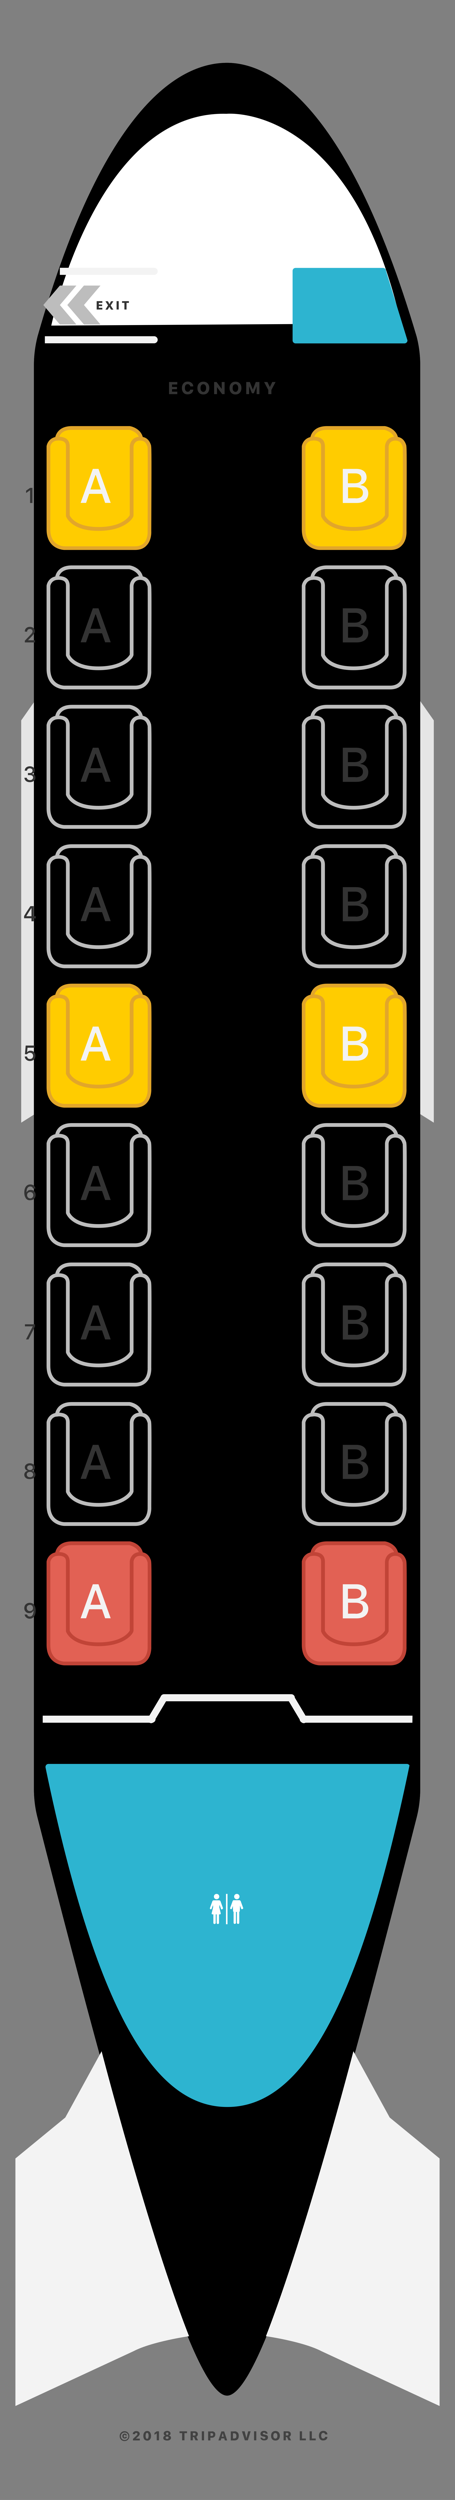
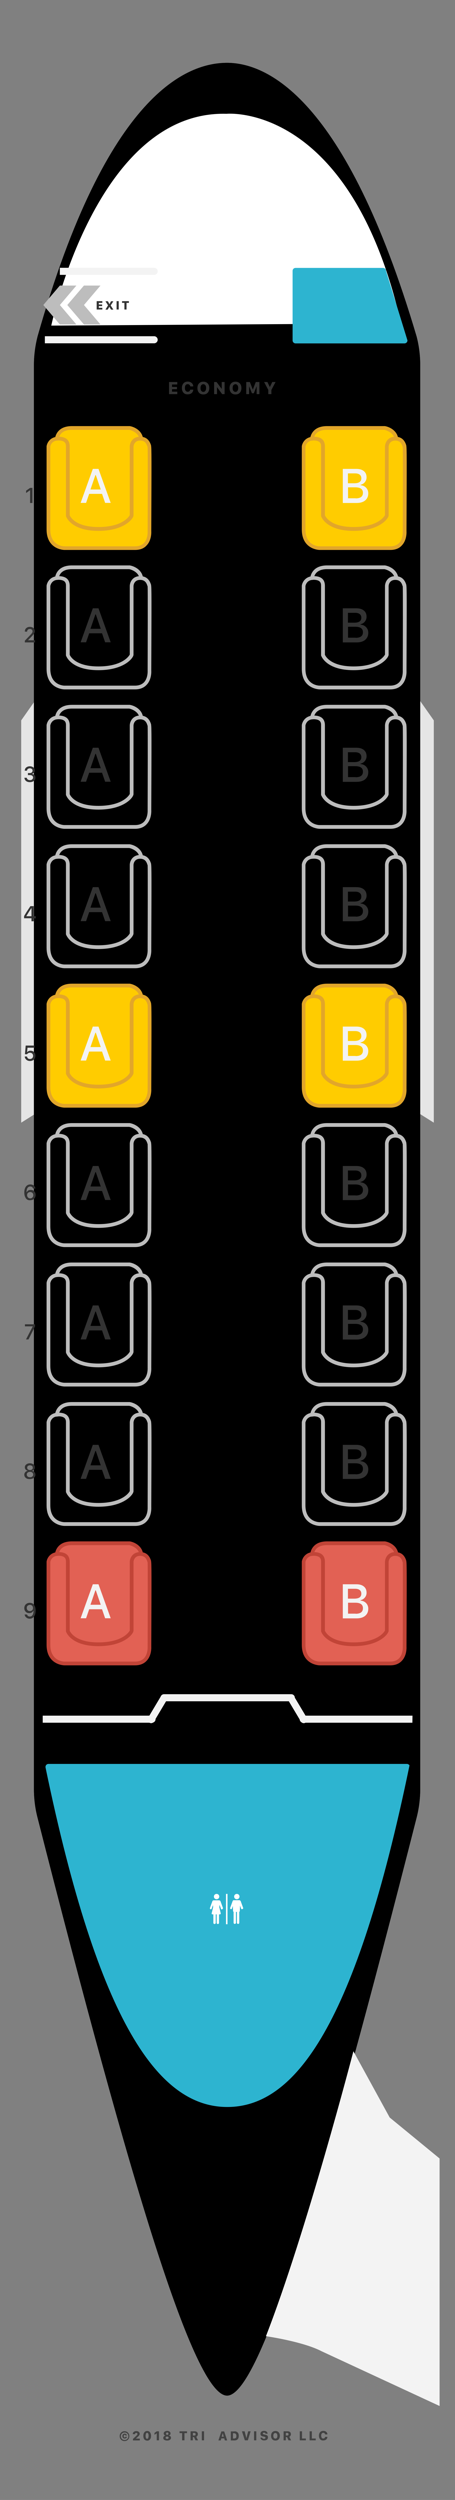
<svg xmlns="http://www.w3.org/2000/svg" xmlns:xlink="http://www.w3.org/1999/xlink" version="1.1" x="0px" y="0px" width="425px" height="2331px" viewBox="0 0 425 2331" style="enable-background:new 0 0 425 2331;" xml:space="preserve">
  <rect x="0" y="0" width="425" height="2331" fill="#808080" stroke="none" />
  <style type="text/css">
	.st0{fill:#E5E5E5;}
	.st1{clip-path:url(#SVGID_3_);}
	.st2{clip-path:url(#SVGID_7_);}
	.st3{clip-path:url(#SVGID_12_);}
	.st4{clip-path:url(#SVGID_13_);}
	.st5{clip-path:url(#SVGID_14_);fill:#F3F3F3;}
	.st6{clip-path:url(#SVGID_17_);}
	.st7{clip-path:url(#SVGID_18_);fill:#FFFFFF;}
	.st8{fill:#424242;}
	.st9{fill-rule:evenodd;clip-rule:evenodd;fill:#FFFFFF;}
	.st10{fill:#F3F3F3;}
	.st11{display:none;opacity:0.36;}
	.st12{display:inline;}
	.st13{fill:#FFCC00;}
	.st14{fill:#E26154;}
	.st15{fill:#BDBDBD;}
	.st16{fill:#E2A62A;}
	.st17{fill:#C14437;}
	.st18{fill:#333333;}
	.st19{fill-rule:evenodd;clip-rule:evenodd;fill:#2DB4D0;}
	.st20{clip-path:url(#SVGID_36_);fill:#BDBDBD;}
	.st21{clip-path:url(#SVGID_38_);fill:#BDBDBD;}
	.st22{fill:#FFFFFF;}
</style>
  <g id="Layer_1">
    <g id="wings_1_">
      <polygon class="st0" points="40.5,642.3 19.8,671.7 19.8,1046.8 40.5,1033.8   " />
      <polygon class="st0" points="384.5,642.3 405.2,671.7 405.2,1046.8 384.5,1033.8   " />
    </g>
    <g id="plane_bgr_1_">
      <g>
        <defs>
          <polyline id="SVGID_1_" points="10.5,2263.2 412.8,2272.2 412.8,-20.4 10.5,-29.5     " />
        </defs>
        <defs>
          <polyline id="SVGID_2_" points="10.5,-29.4 412.8,-20.3 412.8,2272.3 10.5,2263.2     " />
        </defs>
        <clipPath id="SVGID_3_">
          <use xlink:href="#SVGID_1_" style="overflow:visible;" />
        </clipPath>
        <clipPath id="SVGID_4_" class="st1">
          <use xlink:href="#SVGID_2_" style="overflow:visible;" />
        </clipPath>
      </g>
      <g>
        <defs>
          <polyline id="SVGID_5_" points="10.5,2263.2 412.8,2272.2 412.8,-20.4 10.5,-29.5     " />
        </defs>
        <defs>
          <polyline id="SVGID_6_" points="10.5,-29.4 412.8,-20.3 412.8,2272.3 10.5,2263.2     " />
        </defs>
        <clipPath id="SVGID_7_">
          <use xlink:href="#SVGID_5_" style="overflow:visible;" />
        </clipPath>
        <clipPath id="SVGID_8_" class="st2">
          <use xlink:href="#SVGID_6_" style="overflow:visible;" />
        </clipPath>
      </g>
      <g>
        <defs>
          <polyline id="SVGID_9_" points="10.5,2263.2 412.8,2272.2 412.8,-20.4 10.5,-29.5     " />
        </defs>
        <defs>
          <path id="SVGID_10_" d="M35.1,313.7c65.2-229.1,141.1-255.1,177-255.1c35.5,0,110.2,29.6,177,255.1l0,0      c2.3,8.8,3.4,17.8,3.4,26.8V1668l0,0c0,8.9-1.1,17.8-3.3,26.5c-87.4,343.2-146.4,539.2-177.1,539.2      c-30.7,0-89.7-196.1-177.1-539.2l0,0c-2.2-8.6-3.3-17.5-3.3-26.5V340.5l0,0C31.7,331.4,32.9,322.4,35.1,313.7L35.1,313.7z" />
        </defs>
        <defs>
          <polyline id="SVGID_11_" points="10.5,-29.4 412.8,-20.3 412.8,2272.3 10.5,2263.2     " />
        </defs>
        <clipPath id="SVGID_12_">
          <use xlink:href="#SVGID_9_" style="overflow:visible;" />
        </clipPath>
        <clipPath id="SVGID_13_" class="st3">
          <use xlink:href="#SVGID_10_" style="overflow:visible;" />
        </clipPath>
        <clipPath id="SVGID_14_" class="st4">
          <use xlink:href="#SVGID_11_" style="overflow:visible;" />
        </clipPath>
        <rect x="26.4" y="-25.7" class="st5" width="371.5" height="2285.7" />
      </g>
      <g>
        <defs>
          <polyline id="SVGID_15_" points="10.5,2258.3 412.8,2267.4 414.3,-25.2 12,-34.3     " />
        </defs>
        <defs>
          <path id="SVGID_16_" d="M40.4,358.6L40.4,358.6v1279.8c50.3,247.7,107.5,326.2,171.7,326.2c64.2,0,121.5-78.5,171.7-326.2V358.3      c0,0,0-33.2-9.3-56.8c0,0-42.1-17.5-164.5-17.5c0,0-134.8,2.4-162.2,19.6C47.9,303.6,37.7,340.6,40.4,358.6z" />
        </defs>
        <clipPath id="SVGID_17_">
          <use xlink:href="#SVGID_15_" style="overflow:visible;" />
        </clipPath>
        <clipPath id="SVGID_18_" class="st6">
          <use xlink:href="#SVGID_16_" style="overflow:visible;" />
        </clipPath>
        <rect x="37.7" y="104.7" class="st7" width="354.2" height="1910.6" />
      </g>
      <g>
        <defs>
-           <polyline id="SVGID_19_" points="10.5,2263.7 412.8,2263.7 412.8,-28.9 10.5,-28.9     " />
-         </defs>
+           </defs>
        <clipPath id="SVGID_20_">
          <use xlink:href="#SVGID_19_" style="overflow:visible;" />
        </clipPath>
      </g>
    </g>
    <g>
      <path class="st8" d="M113.1,2274.8c-0.9-0.9-1.3-2-1.3-3.3c0-1.3,0.4-2.4,1.3-3.3c0.9-0.9,2-1.3,3.2-1.3s2.4,0.4,3.2,1.3    c0.9,0.9,1.3,2,1.3,3.3c0,1.3-0.4,2.4-1.3,3.3c-0.9,0.9-2,1.3-3.2,1.3S114,2275.7,113.1,2274.8z M118.9,2274.1    c0.7-0.7,1-1.5,1-2.5c0-1-0.3-1.8-1-2.5c-0.7-0.7-1.5-1-2.5-1c-1,0-1.8,0.3-2.5,1c-0.7,0.7-1,1.5-1,2.5c0,1,0.3,1.8,1,2.5    c0.7,0.7,1.5,1,2.5,1C117.4,2275.1,118.2,2274.8,118.9,2274.1z M117.2,2271c0-0.2-0.1-0.4-0.3-0.5c-0.1-0.1-0.3-0.2-0.5-0.2    c-0.3,0-0.5,0.1-0.6,0.3c-0.1,0.2-0.2,0.5-0.2,0.9c0,0.4,0.1,0.7,0.2,0.9c0.1,0.2,0.4,0.3,0.6,0.3c0.4,0,0.7-0.2,0.8-0.6h1.3    c0,0.5-0.2,0.9-0.6,1.2c-0.4,0.3-0.8,0.4-1.4,0.4c-0.7,0-1.2-0.2-1.6-0.6c-0.4-0.4-0.6-1-0.6-1.7c0-0.7,0.2-1.2,0.6-1.6    c0.4-0.4,0.9-0.6,1.6-0.6c0.6,0,1,0.2,1.4,0.5c0.4,0.3,0.6,0.7,0.6,1.2H117.2z" />
      <path class="st8" d="M124,2269.6c0-0.8,0.3-1.5,0.9-2c0.6-0.5,1.4-0.8,2.4-0.8c0.9,0,1.7,0.2,2.3,0.7c0.6,0.5,0.9,1.1,0.9,1.8    c0,0.5-0.2,0.9-0.5,1.4c-0.3,0.5-0.8,1-1.6,1.7l-1.4,1.3v0.1h3.6v1.7h-6.4v-1.4l2.7-2.5c0.6-0.6,1-1,1.2-1.3    c0.2-0.3,0.3-0.5,0.3-0.8c0-0.3-0.1-0.6-0.3-0.7c-0.2-0.2-0.5-0.3-0.8-0.3c-0.4,0-0.7,0.1-0.9,0.3c-0.2,0.2-0.3,0.5-0.3,0.9v0    L124,2269.6L124,2269.6z" />
      <path class="st8" d="M134.8,2274.5c-0.6-0.8-0.9-1.9-0.9-3.3c0-1.4,0.3-2.5,1-3.3c0.6-0.8,1.5-1.2,2.6-1.2s2,0.4,2.6,1.2    c0.6,0.8,1,1.9,1,3.3c0,1.4-0.3,2.5-1,3.3c-0.6,0.8-1.5,1.2-2.6,1.2C136.3,2275.6,135.4,2275.2,134.8,2274.5z M138.4,2273.3    c0.2-0.5,0.4-1.2,0.4-2.1c0-0.9-0.1-1.6-0.4-2.1c-0.2-0.5-0.6-0.7-1-0.7s-0.8,0.2-1,0.7c-0.2,0.5-0.4,1.2-0.4,2.1    c0,0.9,0.1,1.6,0.4,2.1c0.2,0.5,0.6,0.7,1,0.7S138.2,2273.8,138.4,2273.3z" />
      <path class="st8" d="M146.4,2268.9h-0.1l-2,1.4v-1.8l2.1-1.5h2.1v8.4h-2.1V2268.9z" />
      <path class="st8" d="M153.5,2275c-0.7-0.5-1-1.1-1-1.8c0-0.5,0.2-1,0.5-1.4c0.4-0.4,0.8-0.7,1.4-0.8v-0.1    c-0.5-0.1-0.9-0.3-1.1-0.7c-0.3-0.3-0.4-0.7-0.4-1.2c0-0.7,0.3-1.2,0.9-1.7c0.6-0.4,1.4-0.7,2.3-0.7c1,0,1.7,0.2,2.3,0.7    c0.6,0.4,0.9,1,0.9,1.7c0,0.4-0.1,0.8-0.4,1.2c-0.3,0.3-0.7,0.6-1.1,0.7v0.1c0.6,0.1,1,0.4,1.4,0.7c0.4,0.4,0.5,0.9,0.5,1.4    c0,0.7-0.3,1.3-1,1.8c-0.7,0.5-1.5,0.7-2.6,0.7C155.1,2275.6,154.2,2275.4,153.5,2275z M157.1,2273.8c0.2-0.2,0.4-0.5,0.4-0.8    s-0.1-0.6-0.4-0.8c-0.3-0.2-0.6-0.3-1-0.3c-0.4,0-0.7,0.1-1,0.3c-0.3,0.2-0.4,0.5-0.4,0.8s0.1,0.6,0.4,0.8c0.2,0.2,0.6,0.3,1,0.3    C156.5,2274.1,156.9,2274,157.1,2273.8z M157,2270c0.2-0.2,0.3-0.5,0.3-0.8s-0.1-0.6-0.3-0.8c-0.2-0.2-0.5-0.3-0.8-0.3    c-0.3,0-0.6,0.1-0.8,0.3c-0.2,0.2-0.3,0.5-0.3,0.8s0.1,0.6,0.3,0.8c0.2,0.2,0.5,0.3,0.8,0.3C156.5,2270.3,156.7,2270.2,157,2270z" />
      <path class="st8" d="M170.1,2275.4v-6.7h-2.4v-1.7h7v1.7h-2.4v6.7H170.1z" />
      <path class="st8" d="M180.2,2275.4H178v-8.4h3.7c1,0,1.8,0.2,2.3,0.7c0.6,0.5,0.8,1.2,0.8,2c0,0.5-0.1,1-0.4,1.4    c-0.3,0.4-0.6,0.8-1.1,1l1.7,3.3h-2.4l-1.4-3h-1.1V2275.4z M180.2,2270.9h1.3c0.4,0,0.7-0.1,0.9-0.3s0.3-0.5,0.3-0.9    c0-0.4-0.1-0.6-0.3-0.9c-0.2-0.2-0.5-0.3-0.9-0.3h-1.3V2270.9z" />
      <path class="st8" d="M188.5,2275.4v-8.4h2.1v8.4H188.5z" />
-       <path class="st8" d="M198.1,2267c0.9,0,1.6,0.3,2.2,0.8c0.6,0.5,0.8,1.3,0.8,2.2c0,0.9-0.3,1.6-0.9,2.2c-0.6,0.5-1.3,0.8-2.3,0.8    h-1.4v2.5h-2.1v-8.4H198.1z M196.6,2271.3h1c0.5,0,0.8-0.1,1.1-0.3c0.3-0.2,0.4-0.6,0.4-1c0-0.4-0.1-0.8-0.4-1    c-0.2-0.2-0.6-0.3-1.1-0.3h-1V2271.3z" />
      <path class="st8" d="M209.5,2273.6h-2.8l-0.5,1.9H204l2.8-8.4h2.6l2.8,8.4H210L209.5,2273.6z M207.1,2272h1.9l-0.9-3.1H208    L207.1,2272z" />
      <path class="st8" d="M219.1,2267c1.3,0,2.2,0.4,2.9,1.1c0.7,0.7,1,1.7,1,3.1c0,1.4-0.3,2.4-1,3.2c-0.7,0.7-1.7,1.1-2.9,1.1h-3.5    v-8.4H219.1z M217.7,2273.7h1c0.7,0,1.2-0.2,1.6-0.6c0.4-0.4,0.5-1.1,0.5-1.9c0-0.8-0.2-1.4-0.6-1.8c-0.4-0.4-0.9-0.6-1.6-0.6h-1    V2273.7z" />
      <path class="st8" d="M228.7,2275.4l-2.7-8.4h2.5l1.6,6.2h0.1l1.6-6.2h2.3l-2.6,8.4H228.7z" />
      <path class="st8" d="M237.3,2275.4v-8.4h2.1v8.4H237.3z" />
      <path class="st8" d="M245,2273c0,0.3,0.2,0.6,0.5,0.7c0.3,0.2,0.6,0.3,1.1,0.3c0.4,0,0.7-0.1,1-0.3c0.2-0.2,0.4-0.4,0.4-0.7    c0-0.2-0.1-0.4-0.3-0.6c-0.2-0.1-0.5-0.3-1-0.4l-1.1-0.2c-1.6-0.3-2.3-1.1-2.3-2.5c0-0.8,0.3-1.5,0.9-2c0.6-0.5,1.4-0.7,2.4-0.7    c1,0,1.8,0.2,2.4,0.7c0.6,0.5,0.9,1.1,1,1.9h-2c0-0.3-0.2-0.5-0.4-0.7c-0.3-0.2-0.6-0.3-0.9-0.3s-0.7,0.1-0.9,0.2    c-0.2,0.2-0.3,0.4-0.3,0.7c0,0.4,0.4,0.7,1.3,0.9l1.1,0.2c0.8,0.2,1.4,0.4,1.8,0.8c0.4,0.4,0.6,0.9,0.6,1.6c0,0.9-0.3,1.6-0.9,2.1    c-0.6,0.5-1.5,0.8-2.6,0.8c-1.1,0-1.9-0.2-2.5-0.7c-0.6-0.5-1-1.1-1-1.9H245z" />
      <path class="st8" d="M260.3,2267.9c0.7,0.8,1.1,1.9,1.1,3.2c0,1.4-0.4,2.5-1.1,3.3c-0.7,0.8-1.8,1.2-3,1.2c-1.3,0-2.3-0.4-3-1.2    c-0.8-0.8-1.1-1.9-1.1-3.3c0-1.4,0.4-2.5,1.1-3.2c0.7-0.8,1.8-1.2,3-1.2S259.5,2267.1,260.3,2267.9z M255.8,2269.3    c-0.4,0.5-0.5,1.1-0.5,1.9c0,0.8,0.2,1.5,0.5,1.9c0.4,0.5,0.8,0.7,1.4,0.7c0.6,0,1.1-0.2,1.4-0.7c0.4-0.5,0.5-1.1,0.5-1.9    c0-0.8-0.2-1.5-0.5-1.9c-0.4-0.5-0.8-0.7-1.4-0.7C256.6,2268.5,256.2,2268.8,255.8,2269.3z" />
      <path class="st8" d="M267,2275.4h-2.1v-8.4h3.7c1,0,1.8,0.2,2.3,0.7c0.6,0.5,0.8,1.2,0.8,2c0,0.5-0.1,1-0.4,1.4    c-0.3,0.4-0.6,0.8-1.1,1l1.7,3.3h-2.4l-1.4-3H267V2275.4z M267,2270.9h1.3c0.4,0,0.7-0.1,0.9-0.3c0.2-0.2,0.3-0.5,0.3-0.9    c0-0.4-0.1-0.6-0.3-0.9c-0.2-0.2-0.5-0.3-0.9-0.3H267V2270.9z" />
      <path class="st8" d="M285.8,2275.4H280v-8.4h2.1v6.7h3.6V2275.4z" />
      <path class="st8" d="M294.9,2275.4h-5.7v-8.4h2.1v6.7h3.6V2275.4z" />
      <path class="st8" d="M299,2274.4c-0.7-0.8-1.1-1.9-1.1-3.3c0-1.4,0.4-2.5,1.1-3.3c0.7-0.8,1.7-1.2,3-1.2c1.1,0,2,0.3,2.7,0.9    c0.7,0.6,1.1,1.4,1.1,2.4h-2.1c-0.1-0.5-0.2-0.8-0.6-1.1c-0.3-0.3-0.7-0.4-1.2-0.4c-0.6,0-1,0.2-1.4,0.7c-0.3,0.5-0.5,1.1-0.5,1.9    c0,0.8,0.2,1.5,0.5,2c0.3,0.5,0.8,0.7,1.4,0.7c0.5,0,0.9-0.1,1.2-0.4c0.3-0.3,0.5-0.6,0.6-1.1h2.1c0,1-0.4,1.8-1.1,2.4    c-0.7,0.6-1.6,0.9-2.7,0.9C300.7,2275.6,299.7,2275.2,299,2274.4z" />
    </g>
    <path id="nose_mobile" class="st9" d="M47.9,303.6c0,0,42-200.8,163.7-197.5c0,0,115.7-11.3,163,195.4" />
    <g id="wings_back">
-       <path class="st10" d="M14.4,2012.6l46.6-38.2l33.9-61.8c0,0,44.4,171.2,81.7,265.7c0,0-34.4,4.9-51.9,14l-110.3,51.1V2012.6z" />
      <path class="st10" d="M410.6,2012.6l-46.6-38.2l-33.9-61.8c0,0-44.2,169.7-81.7,265.7c0,0,34.4,4.9,51.9,14l110.3,51.1V2012.6z" />
    </g>
  </g>
  <g id="labels">
</g>
  <g id="Layer_10" class="st11">
    <g class="st12">
      <defs>
        <path id="SVGID_21_" d="M253.2,305h128.6c1.1,0,2,0.9,2,2v85.3c0,1.1-0.9,2-2,2H253.2c-1.1,0-2-0.9-2-2l0-85.3c0-1.1,1.8-2,2.9-2     H253.2z" />
      </defs>
      <use xlink:href="#SVGID_21_" style="overflow:visible;fill-rule:evenodd;clip-rule:evenodd;fill:#2DB4D0;" />
      <clipPath id="SVGID_22_">
        <use xlink:href="#SVGID_21_" style="overflow:visible;" />
      </clipPath>
    </g>
    <g class="st12">
      <defs>
        <path id="SVGID_23_" d="M43.2,305h128.6c1.1,0,2,0.9,2,2v85.3c0,1.1-0.9,2-2,2H43.2c-1.1,0-2-0.9-2-2l0-85.3c0-1.1,1.8-2,2.9-2     H43.2z" />
      </defs>
      <use xlink:href="#SVGID_23_" style="overflow:visible;fill-rule:evenodd;clip-rule:evenodd;fill:#2DB4D0;" />
      <clipPath id="SVGID_24_">
        <use xlink:href="#SVGID_23_" style="overflow:visible;" />
      </clipPath>
    </g>
    <g class="st12">
      <defs>
        <path id="SVGID_25_" d="M253.2,936h128.6c1.1,0,2,0.9,2,2v85.3c0,1.1-0.9,2-2,2H253.2c-1.1,0-2-0.9-2-2l0-85.3c0-1.1,1.8-2,2.9-2     H253.2z" />
      </defs>
      <use xlink:href="#SVGID_25_" style="overflow:visible;fill-rule:evenodd;clip-rule:evenodd;fill:#2DB4D0;" />
      <clipPath id="SVGID_26_">
        <use xlink:href="#SVGID_25_" style="overflow:visible;" />
      </clipPath>
    </g>
    <g class="st12">
      <defs>
        <path id="SVGID_27_" d="M43.2,936h128.6c1.1,0,2,0.9,2,2v85.3c0,1.1-0.9,2-2,2H43.2c-1.1,0-2-0.9-2-2l0-85.3c0-1.1,1.8-2,2.9-2     H43.2z" />
      </defs>
      <use xlink:href="#SVGID_27_" style="overflow:visible;fill-rule:evenodd;clip-rule:evenodd;fill:#2DB4D0;" />
      <clipPath id="SVGID_28_">
        <use xlink:href="#SVGID_27_" style="overflow:visible;" />
      </clipPath>
    </g>
  </g>
  <g id="colors">
    <path class="st13" d="M140.1,416.3c-0.3-0.3-1.1-6.7-7.7-7.3c-1.3-8.4-11-10-11-10s-39,0-53.9,0c-11.2,0-13.7,6.7-14.2,10.1   c-6.9,0.9-7.8,7.2-7.8,7.2s0,60.3,0,77.6c0,17.3,14.9,17.4,14.9,17.4s51.5,0,66.2,0c14.8,0,13.6-15.8,13.6-15.8   S140.4,416.6,140.1,416.3z" />
    <path class="st13" d="M378.2,416.3c-0.3-0.3-1.1-6.7-7.7-7.3c-1.3-8.4-11-10-11-10s-39,0-53.9,0c-11.2,0-13.7,6.7-14.2,10.1   c-6.9,0.9-7.8,7.2-7.8,7.2s0,60.3,0,77.6c0,17.3,14.9,17.4,14.9,17.4s51.5,0,66.2,0c14.8,0,13.6-15.8,13.6-15.8   S378.5,416.6,378.2,416.3z" />
    <path class="st13" d="M140.1,936.7c-0.3-0.3-1.1-6.7-7.7-7.3c-1.3-8.4-11-10-11-10s-39,0-53.9,0c-11.2,0-13.7,6.7-14.2,10.1   c-6.9,0.9-7.8,7.2-7.8,7.2s0,60.3,0,77.6c0,17.3,14.9,17.4,14.9,17.4s51.5,0,66.2,0c14.8,0,13.6-15.8,13.6-15.8   S140.4,937.1,140.1,936.7z" />
    <path class="st13" d="M378.2,936.7c-0.3-0.3-1.1-6.7-7.7-7.3c-1.3-8.4-11-10-11-10s-39,0-53.9,0c-11.2,0-13.7,6.7-14.2,10.1   c-6.9,0.9-7.8,7.2-7.8,7.2s0,60.3,0,77.6c0,17.3,14.9,17.4,14.9,17.4s51.5,0,66.2,0c14.8,0,13.6-15.8,13.6-15.8   S378.5,937.1,378.2,936.7z" />
    <path class="st14" d="M140.1,1457.2c-0.3-0.3-1.1-6.7-7.7-7.3c-1.3-8.4-11-10-11-10s-39,0-53.9,0c-11.2,0-13.7,6.7-14.2,10.1   c-6.9,0.9-7.8,7.2-7.8,7.2s0,60.3,0,77.6c0,17.3,14.9,17.4,14.9,17.4s51.5,0,66.2,0c14.8,0,13.6-15.8,13.6-15.8   S140.4,1457.6,140.1,1457.2z" />
    <path class="st14" d="M378.2,1457.2c-0.3-0.3-1.1-6.7-7.7-7.3c-1.3-8.4-11-10-11-10s-39,0-53.9,0c-11.2,0-13.7,6.7-14.2,10.1   c-6.9,0.9-7.8,7.2-7.8,7.2s0,60.3,0,77.6c0,17.3,14.9,17.4,14.9,17.4s51.5,0,66.2,0c14.8,0,13.6-15.8,13.6-15.8   S378.5,1457.6,378.2,1457.2z" />
    <g>
      <g>
        <defs>
          <rect id="SVGID_29_" x="240.8" y="1692.5" width="31.8" height="28.5" />
        </defs>
        <clipPath id="SVGID_30_">
          <use xlink:href="#SVGID_29_" style="overflow:visible;" />
        </clipPath>
      </g>
      <g>
        <defs>
          <rect id="SVGID_31_" x="240.8" y="1692.5" width="31.8" height="28.5" />
        </defs>
        <clipPath id="SVGID_32_">
          <use xlink:href="#SVGID_31_" style="overflow:visible;" />
        </clipPath>
      </g>
      <g>
        <defs>
          <rect id="SVGID_33_" x="240.8" y="1692.5" width="31.8" height="28.5" />
        </defs>
        <clipPath id="SVGID_34_">
          <use xlink:href="#SVGID_33_" style="overflow:visible;" />
        </clipPath>
      </g>
    </g>
  </g>
  <g id="seats">
    <g>
      <path class="st15" d="M126.1,642.8h-66c-0.2,0-16.6-0.3-16.6-19.1l0-77.6c0.4-3.1,3.3-8.9,11.1-8.9c7,0,10.5,3.1,10.5,9.1v64.2    c0.7,1.6,5.6,10.9,26.8,10.9c23,0,28.9-10.2,29.3-11.1v-64c0.1-3.2,2.3-9.1,9.7-9.1c5.2,0,8.6,2.7,10.2,8.1c0,0.1,0.1,0.2,0.1,0.3    l-0.1,0c0.5,1.9,0.5,12,0.2,79.7c0,0.2,0.6,8-4.2,13.1C134.5,641.3,130.8,642.8,126.1,642.8z M47,546.4v77.3    c0,15.3,12.6,15.6,13.1,15.6h66c3.7,0,6.5-1.1,8.5-3.2c3.7-4,3.3-10.6,3.3-10.6c0.1-30,0.2-74.8,0-78.7c-0.1-0.2-0.1-0.3-0.2-0.5    c-0.8-2.6-2.2-5.6-6.8-5.6c-5.9,0-6.2,5.5-6.2,5.7l0,64.1c0,2.9-8.6,14.4-32.8,14.4c-25.4,0-30-13-30.2-13.5l-0.1-0.3v-64.8    c0-2,0-5.7-7.1-5.7C48.3,540.6,47.2,545.5,47,546.4z" />
      <path class="st15" d="M51.2,540.9c0-0.2-0.2-5.3,3.5-9.2c2.8-3,7-4.5,12.5-4.5l54,0c4.4,0.7,12.6,4.5,12.6,13.6l-3.5-0.5    c-0.1-7.1-8.4-9.4-9.6-9.6H67.2c-4.5,0-7.8,1.1-10,3.4c-2.2,2.3-2.6,5.7-2.6,6.5L51.2,540.9z" />
    </g>
    <g>
      <path class="st16" d="M126.1,512.8h-66c-0.2,0-16.6-0.3-16.6-19.1l0-77.6c0.4-3.1,3.3-8.9,11.1-8.9c7,0,10.5,3.1,10.5,9.1v64.2    c0.7,1.6,5.6,10.9,26.8,10.9c23,0,28.9-10.2,29.3-11.1v-64c0.1-3.2,2.3-9.1,9.7-9.1c5.2,0,8.6,2.7,10.2,8.1c0,0.1,0.1,0.2,0.1,0.3    l-0.1,0c0.5,1.9,0.5,12,0.2,79.7c0,0.2,0.6,8-4.2,13.1C134.5,511.4,130.8,512.8,126.1,512.8z M47,416.5v77.3    c0,15.3,12.6,15.6,13.1,15.6h66c3.7,0,6.5-1.1,8.5-3.2c3.7-4,3.3-10.6,3.3-10.6c0.1-30,0.2-74.8,0-78.7c-0.1-0.2-0.1-0.3-0.2-0.5    c-0.8-2.6-2.2-5.6-6.8-5.6c-5.9,0-6.2,5.5-6.2,5.7l0,64.1c0,2.9-8.6,14.4-32.8,14.4c-25.4,0-30-13-30.2-13.5l-0.1-0.3v-64.8    c0-2,0-5.7-7.1-5.7C48.3,410.7,47.1,415.5,47,416.5z" />
      <path class="st16" d="M51.2,411c0-0.2-0.2-5.3,3.5-9.2c2.8-3,7-4.5,12.5-4.5l54,0c4.4,0.7,12.6,4.5,12.6,13.6l-3.5-0.5    c-0.1-7.1-8.4-9.4-9.6-9.6H67.2c-4.5,0-7.8,1.1-10,3.4c-2.2,2.3-2.6,5.7-2.6,6.5L51.2,411z" />
    </g>
    <g>
      <path class="st15" d="M364.5,642.8h-66c-0.2,0-16.6-0.3-16.6-19.1l0-77.6c0.4-3.1,3.3-8.9,11.1-8.9c7,0,10.5,3.1,10.5,9.1v64.2    c0.7,1.6,5.6,10.9,26.8,10.9c23,0,28.9-10.2,29.3-11.1v-64c0.1-3.2,2.3-9.1,9.7-9.1c5.2,0,8.6,2.7,10.2,8.1c0,0.1,0.1,0.2,0.1,0.3    l-0.1,0c0.5,1.9,0.5,12,0.2,79.7c0,0.2,0.6,8-4.2,13.1C372.9,641.3,369.2,642.8,364.5,642.8z M285.3,546.4v77.3    c0,15.3,12.6,15.6,13.1,15.6h66c3.7,0,6.5-1.1,8.5-3.2c3.7-4,3.3-10.6,3.3-10.6c0.1-30,0.2-74.8,0-78.7c-0.1-0.2-0.1-0.3-0.2-0.5    c-0.8-2.6-2.2-5.6-6.8-5.6c-5.9,0-6.2,5.5-6.2,5.7l0,64.1c0,2.9-8.6,14.4-32.8,14.4c-25.4,0-30-13-30.2-13.5l-0.1-0.3v-64.8    c0-2,0-5.7-7.1-5.7C286.7,540.6,285.5,545.5,285.3,546.4z" />
      <path class="st15" d="M289.6,540.9c0-0.2-0.2-5.3,3.5-9.2c2.8-3,7-4.5,12.5-4.5l54,0c4.4,0.7,12.6,4.5,12.6,13.6l-3.5-0.5    c-0.1-7.1-8.4-9.4-9.6-9.6h-53.6c-4.5,0-7.8,1.1-10,3.4c-2.2,2.3-2.6,5.7-2.6,6.5L289.6,540.9z" />
    </g>
    <g>
      <path class="st15" d="M126.1,772.8h-66c-0.2,0-16.6-0.3-16.6-19.1l0-77.6c0.4-3.1,3.3-8.9,11.1-8.9c7,0,10.5,3.1,10.5,9.1v64.2    c0.7,1.6,5.6,10.9,26.8,10.9c23,0,28.9-10.2,29.3-11.1v-64c0.1-3.2,2.3-9.1,9.7-9.1c5.2,0,8.6,2.7,10.2,8.1c0,0.1,0.1,0.2,0.1,0.3    l-0.1,0c0.5,1.9,0.5,12,0.2,79.7c0,0.2,0.6,8-4.2,13.1C134.5,771.3,130.8,772.8,126.1,772.8z M47,676.4v77.3    c0,15.3,12.6,15.6,13.1,15.6h66c3.7,0,6.5-1.1,8.5-3.2c3.7-4,3.3-10.6,3.3-10.6c0.1-30,0.2-74.8,0-78.7c-0.1-0.2-0.1-0.3-0.2-0.5    c-0.8-2.6-2.2-5.6-6.8-5.6c-5.9,0-6.2,5.5-6.2,5.7l0,64.1c0,2.9-8.6,14.4-32.8,14.4c-25.4,0-30-13-30.2-13.5l-0.1-0.3v-64.8    c0-2,0-5.7-7.1-5.7C48.3,670.6,47.2,675.5,47,676.4z" />
      <path class="st15" d="M51.2,670.9c0-0.2-0.2-5.3,3.5-9.2c2.8-3,7-4.5,12.5-4.5l54,0c4.4,0.7,12.6,4.5,12.6,13.6l-3.5-0.5    c-0.1-7.1-8.4-9.4-9.6-9.6H67.2c-4.5,0-7.8,1.1-10,3.4c-2.2,2.3-2.6,5.7-2.6,6.5L51.2,670.9z" />
    </g>
    <g>
      <path class="st15" d="M364.5,772.8h-66c-0.2,0-16.6-0.3-16.6-19.1l0-77.6c0.4-3.1,3.3-8.9,11.1-8.9c7,0,10.5,3.1,10.5,9.1v64.2    c0.7,1.6,5.6,10.9,26.8,10.9c23,0,28.9-10.2,29.3-11.1v-64c0.1-3.2,2.3-9.1,9.7-9.1c5.2,0,8.6,2.7,10.2,8.1c0,0.1,0.1,0.2,0.1,0.3    l-0.1,0c0.5,1.9,0.5,12,0.2,79.7c0,0.2,0.6,8-4.2,13.1C372.9,771.3,369.2,772.8,364.5,772.8z M285.3,676.4v77.3    c0,15.3,12.6,15.6,13.1,15.6h66c3.7,0,6.5-1.1,8.5-3.2c3.7-4,3.3-10.6,3.3-10.6c0.1-30,0.2-74.8,0-78.7c-0.1-0.2-0.1-0.3-0.2-0.5    c-0.8-2.6-2.2-5.6-6.8-5.6c-5.9,0-6.2,5.5-6.2,5.7l0,64.1c0,2.9-8.6,14.4-32.8,14.4c-25.4,0-30-13-30.2-13.5l-0.1-0.3v-64.8    c0-2,0-5.7-7.1-5.7C286.7,670.6,285.5,675.5,285.3,676.4z" />
      <path class="st15" d="M289.6,670.9c0-0.2-0.2-5.3,3.5-9.2c2.8-3,7-4.5,12.5-4.5l54,0c4.4,0.7,12.6,4.5,12.6,13.6l-3.5-0.5    c-0.1-7.1-8.4-9.4-9.6-9.6h-53.6c-4.5,0-7.8,1.1-10,3.4c-2.2,2.3-2.6,5.7-2.6,6.5L289.6,670.9z" />
    </g>
    <g>
      <path class="st15" d="M126.1,902.8h-66c-0.2,0-16.6-0.3-16.6-19.1l0-77.6c0.4-3.1,3.3-8.9,11.1-8.9c7,0,10.5,3.1,10.5,9.1v64.2    c0.7,1.6,5.6,10.9,26.8,10.9c23,0,28.9-10.2,29.3-11.1v-64c0.1-3.2,2.3-9.1,9.7-9.1c5.2,0,8.6,2.7,10.2,8.1c0,0.1,0.1,0.2,0.1,0.3    l-0.1,0c0.5,1.9,0.5,12,0.2,79.7c0,0.2,0.6,8-4.2,13.1C134.5,901.3,130.8,902.8,126.1,902.8z M47,806.4v77.3    c0,15.3,12.6,15.6,13.1,15.6h66c3.7,0,6.5-1.1,8.5-3.2c3.7-4,3.3-10.6,3.3-10.6c0.1-30,0.2-74.8,0-78.7c-0.1-0.2-0.1-0.3-0.2-0.5    c-0.8-2.6-2.2-5.6-6.8-5.6c-5.9,0-6.2,5.5-6.2,5.7l0,64.1c0,2.9-8.6,14.4-32.8,14.4c-25.4,0-30-13-30.2-13.5l-0.1-0.3v-64.8    c0-2,0-5.7-7.1-5.7C48.3,800.6,47.2,805.5,47,806.4z" />
      <path class="st15" d="M51.2,800.9c0-0.2-0.2-5.3,3.5-9.2c2.8-3,7-4.5,12.5-4.5l54,0c4.4,0.7,12.6,4.5,12.6,13.6l-3.5-0.5    c-0.1-7.1-8.4-9.4-9.6-9.6H67.2c-4.5,0-7.8,1.1-10,3.4c-2.2,2.3-2.6,5.7-2.6,6.5L51.2,800.9z" />
    </g>
    <g>
      <path class="st15" d="M364.5,902.8h-66c-0.2,0-16.6-0.3-16.6-19.1l0-77.6c0.4-3.1,3.3-8.9,11.1-8.9c7,0,10.5,3.1,10.5,9.1v64.2    c0.7,1.6,5.6,10.9,26.8,10.9c23,0,28.9-10.2,29.3-11.1v-64c0.1-3.2,2.3-9.1,9.7-9.1c5.2,0,8.6,2.7,10.2,8.1c0,0.1,0.1,0.2,0.1,0.3    l-0.1,0c0.5,1.9,0.5,12,0.2,79.7c0,0.2,0.6,8-4.2,13.1C372.9,901.3,369.2,902.8,364.5,902.8z M285.3,806.4v77.3    c0,15.3,12.6,15.6,13.1,15.6h66c3.7,0,6.5-1.1,8.5-3.2c3.7-4,3.3-10.6,3.3-10.6c0.1-30,0.2-74.8,0-78.7c-0.1-0.2-0.1-0.3-0.2-0.5    c-0.8-2.6-2.2-5.6-6.8-5.6c-5.9,0-6.2,5.5-6.2,5.7l0,64.1c0,2.9-8.6,14.4-32.8,14.4c-25.4,0-30-13-30.2-13.5l-0.1-0.3v-64.8    c0-2,0-5.7-7.1-5.7C286.7,800.6,285.5,805.5,285.3,806.4z" />
      <path class="st15" d="M289.6,800.9c0-0.2-0.2-5.3,3.5-9.2c2.8-3,7-4.5,12.5-4.5l54,0c4.4,0.7,12.6,4.5,12.6,13.6l-3.5-0.5    c-0.1-7.1-8.4-9.4-9.6-9.6h-53.6c-4.5,0-7.8,1.1-10,3.4c-2.2,2.3-2.6,5.7-2.6,6.5L289.6,800.9z" />
    </g>
    <g>
      <path class="st16" d="M126.1,1032.8h-66c-0.2,0-16.6-0.3-16.6-19.1l0-77.6c0.4-3.1,3.3-8.9,11.1-8.9c7,0,10.5,3.1,10.5,9.1v64.2    c0.7,1.6,5.6,10.9,26.8,10.9c23,0,28.9-10.2,29.3-11.1v-64c0.1-3.2,2.3-9.1,9.7-9.1c5.2,0,8.6,2.7,10.2,8.1c0,0.1,0.1,0.2,0.1,0.3    l-0.1,0c0.5,1.9,0.5,12,0.2,79.7c0,0.2,0.6,8-4.2,13.1C134.5,1031.3,130.8,1032.8,126.1,1032.8z M47,936.4v77.3    c0,15.3,12.6,15.6,13.1,15.6h66c3.7,0,6.5-1.1,8.5-3.2c3.7-4,3.3-10.6,3.3-10.6c0.1-30,0.2-74.8,0-78.7c-0.1-0.2-0.1-0.3-0.2-0.5    c-0.8-2.6-2.2-5.6-6.8-5.6c-5.9,0-6.2,5.5-6.2,5.7l0,64.1c0,2.9-8.6,14.4-32.8,14.4c-25.4,0-30-13-30.2-13.5l-0.1-0.3v-64.8    c0-2,0-5.7-7.1-5.7C48.3,930.6,47.2,935.5,47,936.4z" />
      <path class="st16" d="M51.2,930.9c0-0.2-0.2-5.3,3.5-9.2c2.8-3,7-4.5,12.5-4.5l54,0c4.4,0.7,12.6,4.5,12.6,13.6l-3.5-0.5    c-0.1-7.1-8.4-9.4-9.6-9.6H67.2c-4.5,0-7.8,1.1-10,3.4c-2.2,2.3-2.6,5.7-2.6,6.5L51.2,930.9z" />
    </g>
    <g>
      <path class="st16" d="M364.5,1032.8h-66c-0.2,0-16.6-0.3-16.6-19.1l0-77.6c0.4-3.1,3.3-8.9,11.1-8.9c7,0,10.5,3.1,10.5,9.1v64.2    c0.7,1.6,5.6,10.9,26.8,10.9c23,0,28.9-10.2,29.3-11.1v-64c0.1-3.2,2.3-9.1,9.7-9.1c5.2,0,8.6,2.7,10.2,8.1c0,0.1,0.1,0.2,0.1,0.3    l-0.1,0c0.5,1.9,0.5,12,0.2,79.7c0,0.2,0.6,8-4.2,13.1C372.9,1031.3,369.2,1032.8,364.5,1032.8z M285.3,936.4v77.3    c0,15.3,12.6,15.6,13.1,15.6h66c3.7,0,6.5-1.1,8.5-3.2c3.7-4,3.3-10.6,3.3-10.6c0.1-30,0.2-74.8,0-78.7c-0.1-0.2-0.1-0.3-0.2-0.5    c-0.8-2.6-2.2-5.6-6.8-5.6c-5.9,0-6.2,5.5-6.2,5.7l0,64.1c0,2.9-8.6,14.4-32.8,14.4c-25.4,0-30-13-30.2-13.5l-0.1-0.3v-64.8    c0-2,0-5.7-7.1-5.7C286.7,930.6,285.5,935.5,285.3,936.4z" />
      <path class="st16" d="M289.6,930.9c0-0.2-0.2-5.3,3.5-9.2c2.8-3,7-4.5,12.5-4.5l54,0c4.4,0.7,12.6,4.5,12.6,13.6l-3.5-0.5    c-0.1-7.1-8.4-9.4-9.6-9.6h-53.6c-4.5,0-7.8,1.1-10,3.4c-2.2,2.3-2.6,5.7-2.6,6.5L289.6,930.9z" />
    </g>
    <g>
      <path class="st15" d="M126.1,1162.8h-66c-0.2,0-16.6-0.3-16.6-19.1l0-77.6c0.4-3.1,3.3-8.9,11.1-8.9c7,0,10.5,3.1,10.5,9.1v64.2    c0.7,1.6,5.6,10.9,26.8,10.9c23,0,28.9-10.2,29.3-11.1v-64c0.1-3.2,2.3-9.1,9.7-9.1c5.2,0,8.6,2.7,10.2,8.1c0,0.1,0.1,0.2,0.1,0.3    l-0.1,0c0.5,1.9,0.5,12,0.2,79.7c0,0.2,0.6,8-4.2,13.1C134.5,1161.3,130.8,1162.8,126.1,1162.8z M47,1066.4v77.3    c0,15.3,12.6,15.6,13.1,15.6h66c3.7,0,6.5-1.1,8.5-3.2c3.7-4,3.3-10.6,3.3-10.6c0.1-30,0.2-74.8,0-78.7c-0.1-0.2-0.1-0.3-0.2-0.5    c-0.8-2.6-2.2-5.6-6.8-5.6c-5.9,0-6.2,5.5-6.2,5.7l0,64.1c0,2.9-8.6,14.4-32.8,14.4c-25.4,0-30-13-30.2-13.5l-0.1-0.3v-64.8    c0-2,0-5.7-7.1-5.7C48.3,1060.6,47.2,1065.5,47,1066.4z" />
      <path class="st15" d="M51.2,1060.9c0-0.2-0.2-5.3,3.5-9.2c2.8-3,7-4.5,12.5-4.5l54,0c4.4,0.7,12.6,4.5,12.6,13.6l-3.5-0.5    c-0.1-7.1-8.4-9.4-9.6-9.6H67.2c-4.5,0-7.8,1.1-10,3.4c-2.2,2.3-2.6,5.7-2.6,6.5L51.2,1060.9z" />
    </g>
    <g>
      <path class="st15" d="M364.5,1162.8h-66c-0.2,0-16.6-0.3-16.6-19.1l0-77.6c0.4-3.1,3.3-8.9,11.1-8.9c7,0,10.5,3.1,10.5,9.1v64.2    c0.7,1.6,5.6,10.9,26.8,10.9c23,0,28.9-10.2,29.3-11.1v-64c0.1-3.2,2.3-9.1,9.7-9.1c5.2,0,8.6,2.7,10.2,8.1c0,0.1,0.1,0.2,0.1,0.3    l-0.1,0c0.5,1.9,0.5,12,0.2,79.7c0,0.2,0.6,8-4.2,13.1C372.9,1161.3,369.2,1162.8,364.5,1162.8z M285.3,1066.4v77.3    c0,15.3,12.6,15.6,13.1,15.6h66c3.7,0,6.5-1.1,8.5-3.2c3.7-4,3.3-10.6,3.3-10.6c0.1-30,0.2-74.8,0-78.7c-0.1-0.2-0.1-0.3-0.2-0.5    c-0.8-2.6-2.2-5.6-6.8-5.6c-5.9,0-6.2,5.5-6.2,5.7l0,64.1c0,2.9-8.6,14.4-32.8,14.4c-25.4,0-30-13-30.2-13.5l-0.1-0.3v-64.8    c0-2,0-5.7-7.1-5.7C286.7,1060.6,285.5,1065.5,285.3,1066.4z" />
      <path class="st15" d="M289.6,1060.9c0-0.2-0.2-5.3,3.5-9.2c2.8-3,7-4.5,12.5-4.5l54,0c4.4,0.7,12.6,4.5,12.6,13.6l-3.5-0.5    c-0.1-7.1-8.4-9.4-9.6-9.6h-53.6c-4.5,0-7.8,1.1-10,3.4c-2.2,2.3-2.6,5.7-2.6,6.5L289.6,1060.9z" />
    </g>
    <g>
      <path class="st15" d="M126.1,1292.8h-66c-0.2,0-16.6-0.3-16.6-19.1l0-77.6c0.4-3.1,3.3-8.9,11.1-8.9c7,0,10.5,3.1,10.5,9.1v64.2    c0.7,1.6,5.6,10.9,26.8,10.9c23,0,28.9-10.2,29.3-11.1v-64c0.1-3.2,2.3-9.1,9.7-9.1c5.2,0,8.6,2.7,10.2,8.1c0,0.1,0.1,0.2,0.1,0.3    l-0.1,0c0.5,1.9,0.5,12,0.2,79.7c0,0.2,0.6,8-4.2,13.1C134.5,1291.3,130.8,1292.8,126.1,1292.8z M47,1196.4v77.3    c0,15.3,12.6,15.6,13.1,15.6h66c3.7,0,6.5-1.1,8.5-3.2c3.7-4,3.3-10.6,3.3-10.6c0.1-30,0.2-74.8,0-78.7c-0.1-0.2-0.1-0.3-0.2-0.5    c-0.8-2.6-2.2-5.6-6.8-5.6c-5.9,0-6.2,5.5-6.2,5.7l0,64.1c0,2.9-8.6,14.4-32.8,14.4c-25.4,0-30-13-30.2-13.5l-0.1-0.3v-64.8    c0-2,0-5.7-7.1-5.7C48.3,1190.6,47.2,1195.5,47,1196.4z" />
      <path class="st15" d="M51.2,1190.9c0-0.2-0.2-5.3,3.5-9.2c2.8-3,7-4.5,12.5-4.5l54,0c4.4,0.7,12.6,4.5,12.6,13.6l-3.5-0.5    c-0.1-7.1-8.4-9.4-9.6-9.6H67.2c-4.5,0-7.8,1.1-10,3.4c-2.2,2.3-2.6,5.7-2.6,6.5L51.2,1190.9z" />
    </g>
    <g>
      <path class="st15" d="M364.5,1292.8h-66c-0.2,0-16.6-0.3-16.6-19.1l0-77.6c0.4-3.1,3.3-8.9,11.1-8.9c7,0,10.5,3.1,10.5,9.1v64.2    c0.7,1.6,5.6,10.9,26.8,10.9c23,0,28.9-10.2,29.3-11.1v-64c0.1-3.2,2.3-9.1,9.7-9.1c5.2,0,8.6,2.7,10.2,8.1c0,0.1,0.1,0.2,0.1,0.3    l-0.1,0c0.5,1.9,0.5,12,0.2,79.7c0,0.2,0.6,8-4.2,13.1C372.9,1291.3,369.2,1292.8,364.5,1292.8z M285.3,1196.4v77.3    c0,15.3,12.6,15.6,13.1,15.6h66c3.7,0,6.5-1.1,8.5-3.2c3.7-4,3.3-10.6,3.3-10.6c0.1-30,0.2-74.8,0-78.7c-0.1-0.2-0.1-0.3-0.2-0.5    c-0.8-2.6-2.2-5.6-6.8-5.6c-5.9,0-6.2,5.5-6.2,5.7l0,64.1c0,2.9-8.6,14.4-32.8,14.4c-25.4,0-30-13-30.2-13.5l-0.1-0.3v-64.8    c0-2,0-5.7-7.1-5.7C286.7,1190.6,285.5,1195.5,285.3,1196.4z" />
      <path class="st15" d="M289.6,1190.9c0-0.2-0.2-5.3,3.5-9.2c2.8-3,7-4.5,12.5-4.5l54,0c4.4,0.7,12.6,4.5,12.6,13.6l-3.5-0.5    c-0.1-7.1-8.4-9.4-9.6-9.6h-53.6c-4.5,0-7.8,1.1-10,3.4c-2.2,2.3-2.6,5.7-2.6,6.5L289.6,1190.9z" />
    </g>
    <g>
      <path class="st15" d="M126.1,1422.8h-66c-0.2,0-16.6-0.3-16.6-19.1l0-77.6c0.4-3.1,3.3-8.9,11.1-8.9c7,0,10.5,3.1,10.5,9.1v64.2    c0.7,1.6,5.6,10.9,26.8,10.9c23,0,28.9-10.2,29.3-11.1v-64c0.1-3.2,2.3-9.1,9.7-9.1c5.2,0,8.6,2.7,10.2,8.1c0,0.1,0.1,0.2,0.1,0.3    l-0.1,0c0.5,1.9,0.5,12,0.2,79.7c0,0.2,0.6,8-4.2,13.1C134.5,1421.3,130.8,1422.8,126.1,1422.8z M47,1326.4v77.3    c0,15.3,12.6,15.6,13.1,15.6h66c3.7,0,6.5-1.1,8.5-3.2c3.7-4,3.3-10.6,3.3-10.6c0.1-30,0.2-74.8,0-78.7c-0.1-0.2-0.1-0.3-0.2-0.5    c-0.8-2.6-2.2-5.6-6.8-5.6c-5.9,0-6.2,5.5-6.2,5.7l0,64.1c0,2.9-8.6,14.4-32.8,14.4c-25.4,0-30-13-30.2-13.5l-0.1-0.3v-64.8    c0-2,0-5.7-7.1-5.7C48.3,1320.6,47.2,1325.5,47,1326.4z" />
      <path class="st15" d="M51.2,1321c0-0.2-0.2-5.3,3.5-9.2c2.8-3,7-4.5,12.5-4.5l54,0c4.4,0.7,12.6,4.5,12.6,13.6l-3.5-0.5    c-0.1-7.1-8.4-9.4-9.6-9.6H67.2c-4.5,0-7.8,1.1-10,3.4c-2.2,2.3-2.6,5.7-2.6,6.5L51.2,1321z" />
    </g>
    <g>
      <path class="st15" d="M364.5,1422.8h-66c-0.2,0-16.6-0.3-16.6-19.1l0-77.6c0.4-3.1,3.3-8.9,11.1-8.9c7,0,10.5,3.1,10.5,9.1v64.2    c0.7,1.6,5.6,10.9,26.8,10.9c23,0,28.9-10.2,29.3-11.1v-64c0.1-3.2,2.3-9.1,9.7-9.1c5.2,0,8.6,2.7,10.2,8.1c0,0.1,0.1,0.2,0.1,0.3    l-0.1,0c0.5,1.9,0.5,12,0.2,79.7c0,0.2,0.6,8-4.2,13.1C372.9,1421.3,369.2,1422.8,364.5,1422.8z M285.3,1326.4v77.3    c0,15.3,12.6,15.6,13.1,15.6h66c3.7,0,6.5-1.1,8.5-3.2c3.7-4,3.3-10.6,3.3-10.6c0.1-30,0.2-74.8,0-78.7c-0.1-0.2-0.1-0.3-0.2-0.5    c-0.8-2.6-2.2-5.6-6.8-5.6c-5.9,0-6.2,5.5-6.2,5.7l0,64.1c0,2.9-8.6,14.4-32.8,14.4c-25.4,0-30-13-30.2-13.5l-0.1-0.3v-64.8    c0-2,0-5.7-7.1-5.7C286.7,1320.6,285.5,1325.5,285.3,1326.4z" />
      <path class="st15" d="M289.6,1321c0-0.2-0.2-5.3,3.5-9.2c2.8-3,7-4.5,12.5-4.5l54,0c4.4,0.7,12.6,4.5,12.6,13.6l-3.5-0.5    c-0.1-7.1-8.4-9.4-9.6-9.6h-53.6c-4.5,0-7.8,1.1-10,3.4c-2.2,2.3-2.6,5.7-2.6,6.5L289.6,1321z" />
    </g>
    <g>
      <path class="st17" d="M126.1,1552.8h-66c-0.2,0-16.6-0.3-16.6-19.1l0-77.6c0.4-3.1,3.3-8.9,11.1-8.9c7,0,10.5,3.1,10.5,9.1v64.2    c0.7,1.6,5.6,10.9,26.8,10.9c23,0,28.9-10.2,29.3-11.1v-64c0.1-3.2,2.3-9.1,9.7-9.1c5.2,0,8.6,2.7,10.2,8.1c0,0.1,0.1,0.2,0.1,0.3    l-0.1,0c0.5,1.9,0.5,12,0.2,79.7c0,0.2,0.6,8-4.2,13.1C134.5,1551.3,130.8,1552.8,126.1,1552.8z M47,1456.4v77.3    c0,15.3,12.6,15.6,13.1,15.6h66c3.7,0,6.5-1.1,8.5-3.2c3.7-4,3.3-10.6,3.3-10.6c0.1-30,0.2-74.8,0-78.7c-0.1-0.2-0.1-0.3-0.2-0.5    c-0.8-2.6-2.2-5.6-6.8-5.6c-5.9,0-6.2,5.5-6.2,5.7l0,64.1c0,2.9-8.6,14.4-32.8,14.4c-25.4,0-30-13-30.2-13.5l-0.1-0.3v-64.8    c0-2,0-5.7-7.1-5.7C48.3,1450.6,47.2,1455.5,47,1456.4z" />
      <path class="st17" d="M51.2,1450.9c0-0.2-0.2-5.3,3.5-9.2c2.8-3,7-4.5,12.5-4.5l54,0c4.4,0.7,12.6,4.5,12.6,13.6l-3.5-0.5    c-0.1-7.1-8.4-9.4-9.6-9.6H67.2c-4.5,0-7.8,1.1-10,3.4c-2.2,2.3-2.6,5.7-2.6,6.5L51.2,1450.9z" />
    </g>
    <g>
      <path class="st17" d="M364.5,1552.8h-66c-0.2,0-16.6-0.3-16.6-19.1l0-77.6c0.4-3.1,3.3-8.9,11.1-8.9c7,0,10.5,3.1,10.5,9.1v64.2    c0.7,1.6,5.6,10.9,26.8,10.9c23,0,28.9-10.2,29.3-11.1v-64c0.1-3.2,2.3-9.1,9.7-9.1c5.2,0,8.6,2.7,10.2,8.1c0,0.1,0.1,0.2,0.1,0.3    l-0.1,0c0.5,1.9,0.5,12,0.2,79.7c0,0.2,0.6,8-4.2,13.1C372.9,1551.3,369.2,1552.8,364.5,1552.8z M285.3,1456.4v77.3    c0,15.3,12.6,15.6,13.1,15.6h66c3.7,0,6.5-1.1,8.5-3.2c3.7-4,3.3-10.6,3.3-10.6c0.1-30,0.2-74.8,0-78.7c-0.1-0.2-0.1-0.3-0.2-0.5    c-0.8-2.6-2.2-5.6-6.8-5.6c-5.9,0-6.2,5.5-6.2,5.7l0,64.1c0,2.9-8.6,14.4-32.8,14.4c-25.4,0-30-13-30.2-13.5l-0.1-0.3v-64.8    c0-2,0-5.7-7.1-5.7C286.7,1450.6,285.5,1455.5,285.3,1456.4z" />
      <path class="st17" d="M289.6,1450.9c0-0.2-0.2-5.3,3.5-9.2c2.8-3,7-4.5,12.5-4.5l54,0c4.4,0.7,12.6,4.5,12.6,13.6l-3.5-0.5    c-0.1-7.1-8.4-9.4-9.6-9.6h-53.6c-4.5,0-7.8,1.1-10,3.4c-2.2,2.3-2.6,5.7-2.6,6.5L289.6,1450.9z" />
    </g>
    <g>
      <path class="st16" d="M364.5,512.8h-66c-0.2,0-16.6-0.3-16.6-19.1l0-77.6c0.4-3.1,3.3-8.9,11.1-8.9c7,0,10.5,3.1,10.5,9.1v64.2    c0.7,1.6,5.6,10.9,26.8,10.9c23,0,28.9-10.2,29.3-11.1v-64c0.1-3.2,2.3-9.1,9.7-9.1c5.2,0,8.6,2.7,10.2,8.1c0,0.1,0.1,0.2,0.1,0.3    l-0.1,0c0.5,1.9,0.5,12,0.2,79.7c0,0.2,0.6,8-4.2,13.1C372.9,511.4,369.2,512.8,364.5,512.8z M285.3,416.5v77.3    c0,15.3,12.6,15.6,13.1,15.6h66c3.7,0,6.5-1.1,8.5-3.2c3.7-4,3.3-10.6,3.3-10.6c0.1-30,0.2-74.8,0-78.7c-0.1-0.2-0.1-0.3-0.2-0.5    c-0.8-2.6-2.2-5.6-6.8-5.6c-5.9,0-6.2,5.5-6.2,5.7l0,64.1c0,2.9-8.6,14.4-32.8,14.4c-25.4,0-30-13-30.2-13.5l-0.1-0.3v-64.8    c0-2,0-5.7-7.1-5.7C286.7,410.7,285.5,415.5,285.3,416.5z" />
      <path class="st16" d="M289.5,411c0-0.2-0.2-5.3,3.5-9.2c2.8-3,7-4.5,12.5-4.5l54,0c4.4,0.7,12.6,4.5,12.6,13.6l-3.5-0.5    c-0.1-7.1-8.4-9.4-9.6-9.6h-53.6c-4.5,0-7.8,1.1-10,3.4c-2.2,2.3-2.6,5.7-2.6,6.5L289.5,411z" />
    </g>
  </g>
  <g id="power">
</g>
  <g id="seat_letters">
    <g>
      <g>
        <path class="st18" d="M95.3,590.5H83.3l-2.9,8.4h-5.1l11.4-31.7H92l11.4,31.7h-5.2L95.3,590.5z M84.5,586.3h9.6l-4.6-13.4h-0.4     L84.5,586.3z" />
      </g>
    </g>
    <g>
      <g>
        <path class="st10" d="M95.3,460.5H83.3l-2.9,8.4h-5.1l11.4-31.7H92l11.4,31.7h-5.2L95.3,460.5z M84.5,456.4h9.6L89.5,443h-0.4     L84.5,456.4z" />
      </g>
    </g>
    <g>
      <g>
        <path class="st18" d="M320.2,598.9v-31.7h12.7c3,0,5.3,0.7,7,2.1c1.7,1.4,2.5,3.3,2.5,5.8c0,1.7-0.5,3.1-1.6,4.5     c-1.1,1.3-2.4,2.1-4,2.4v0.4c2.1,0.2,3.9,1,5.2,2.4c1.3,1.4,2,3.1,2,5.2c0,2.8-1,5-2.9,6.6c-1.9,1.6-4.6,2.4-8,2.4H320.2z      M325.1,580.6h5.8c4.4,0,6.6-1.5,6.6-4.6c0-1.5-0.5-2.6-1.5-3.4c-1-0.8-2.4-1.2-4.3-1.2h-6.7V580.6z M332.2,594.7     c4.5,0,6.8-1.7,6.8-5.2c0-3.4-2.4-5.1-7.1-5.1h-6.8v10.2H332.2z" />
      </g>
    </g>
    <g>
      <g>
        <path class="st18" d="M95.3,720.5H83.3l-2.9,8.4h-5.1l11.4-31.7H92l11.4,31.7h-5.2L95.3,720.5z M84.5,716.3h9.6l-4.6-13.4h-0.4     L84.5,716.3z" />
      </g>
    </g>
    <g>
      <g>
        <path class="st18" d="M320.2,728.9v-31.7h12.7c3,0,5.3,0.7,7,2.1c1.7,1.4,2.5,3.3,2.5,5.8c0,1.7-0.5,3.1-1.6,4.5     c-1.1,1.3-2.4,2.1-4,2.4v0.4c2.1,0.2,3.9,1,5.2,2.4c1.3,1.4,2,3.1,2,5.2c0,2.8-1,5-2.9,6.6c-1.9,1.6-4.6,2.4-8,2.4H320.2z      M325.1,710.6h5.8c4.4,0,6.6-1.5,6.6-4.6c0-1.5-0.5-2.6-1.5-3.4c-1-0.8-2.4-1.2-4.3-1.2h-6.7V710.6z M332.2,724.7     c4.5,0,6.8-1.7,6.8-5.2c0-3.4-2.4-5.1-7.1-5.1h-6.8v10.2H332.2z" />
      </g>
    </g>
    <g>
      <g>
        <path class="st18" d="M95.3,850.5H83.3l-2.9,8.4h-5.1l11.4-31.7H92l11.4,31.7h-5.2L95.3,850.5z M84.5,846.3h9.6l-4.6-13.4h-0.4     L84.5,846.3z" />
      </g>
    </g>
    <g>
      <g>
        <path class="st18" d="M320.2,858.9v-31.7h12.7c3,0,5.3,0.7,7,2.1c1.7,1.4,2.5,3.3,2.5,5.8c0,1.7-0.5,3.1-1.6,4.5     c-1.1,1.3-2.4,2.1-4,2.4v0.4c2.1,0.2,3.9,1,5.2,2.4c1.3,1.4,2,3.1,2,5.2c0,2.8-1,5-2.9,6.6c-1.9,1.6-4.6,2.4-8,2.4H320.2z      M325.1,840.6h5.8c4.4,0,6.6-1.5,6.6-4.6c0-1.5-0.5-2.6-1.5-3.4c-1-0.8-2.4-1.2-4.3-1.2h-6.7V840.6z M332.2,854.7     c4.5,0,6.8-1.7,6.8-5.2c0-3.4-2.4-5.1-7.1-5.1h-6.8v10.2H332.2z" />
      </g>
    </g>
    <g>
      <g>
        <path class="st10" d="M95.3,980.5H83.3l-2.9,8.4h-5.1l11.4-31.7H92l11.4,31.7h-5.2L95.3,980.5z M84.5,976.3h9.6l-4.6-13.4h-0.4     L84.5,976.3z" />
      </g>
    </g>
    <g>
      <g>
        <path class="st10" d="M320.2,988.9v-31.7h12.7c3,0,5.3,0.7,7,2.1c1.7,1.4,2.5,3.3,2.5,5.8c0,1.7-0.5,3.1-1.6,4.5     c-1.1,1.3-2.4,2.1-4,2.4v0.4c2.1,0.2,3.9,1,5.2,2.4c1.3,1.4,2,3.1,2,5.2c0,2.8-1,5-2.9,6.6c-1.9,1.6-4.6,2.4-8,2.4H320.2z      M325.1,970.6h5.8c4.4,0,6.6-1.5,6.6-4.6c0-1.5-0.5-2.6-1.5-3.4c-1-0.8-2.4-1.2-4.3-1.2h-6.7V970.6z M332.2,984.7     c4.5,0,6.8-1.7,6.8-5.2c0-3.4-2.4-5.1-7.1-5.1h-6.8v10.2H332.2z" />
      </g>
    </g>
    <g>
      <g>
        <path class="st18" d="M95.3,1110.5H83.3l-2.9,8.4h-5.1l11.4-31.7H92l11.4,31.7h-5.2L95.3,1110.5z M84.5,1106.3h9.6l-4.6-13.4     h-0.4L84.5,1106.3z" />
      </g>
    </g>
    <g>
      <g>
        <path class="st18" d="M320.2,1118.9v-31.7h12.7c3,0,5.3,0.7,7,2.1c1.7,1.4,2.5,3.3,2.5,5.8c0,1.7-0.5,3.1-1.6,4.5     c-1.1,1.3-2.4,2.1-4,2.4v0.4c2.1,0.2,3.9,1,5.2,2.4c1.3,1.4,2,3.1,2,5.2c0,2.8-1,5-2.9,6.6c-1.9,1.6-4.6,2.4-8,2.4H320.2z      M325.1,1100.6h5.8c4.4,0,6.6-1.5,6.6-4.6c0-1.5-0.5-2.6-1.5-3.4c-1-0.8-2.4-1.2-4.3-1.2h-6.7V1100.6z M332.2,1114.7     c4.5,0,6.8-1.7,6.8-5.2c0-3.4-2.4-5.1-7.1-5.1h-6.8v10.2H332.2z" />
      </g>
    </g>
    <g>
      <g>
        <path class="st18" d="M95.3,1240.5H83.3l-2.9,8.4h-5.1l11.4-31.7H92l11.4,31.7h-5.2L95.3,1240.5z M84.5,1236.3h9.6l-4.6-13.4     h-0.4L84.5,1236.3z" />
      </g>
    </g>
    <g>
      <g>
        <path class="st18" d="M320.2,1248.9v-31.7h12.7c3,0,5.3,0.7,7,2.1c1.7,1.4,2.5,3.3,2.5,5.8c0,1.7-0.5,3.1-1.6,4.5     c-1.1,1.3-2.4,2.1-4,2.4v0.4c2.1,0.2,3.9,1,5.2,2.4c1.3,1.4,2,3.1,2,5.2c0,2.8-1,5-2.9,6.6c-1.9,1.6-4.6,2.4-8,2.4H320.2z      M325.1,1230.6h5.8c4.4,0,6.6-1.5,6.6-4.6c0-1.5-0.5-2.6-1.5-3.4c-1-0.8-2.4-1.2-4.3-1.2h-6.7V1230.6z M332.2,1244.7     c4.5,0,6.8-1.7,6.8-5.2c0-3.4-2.4-5.1-7.1-5.1h-6.8v10.2H332.2z" />
      </g>
    </g>
    <g>
      <g>
        <path class="st18" d="M95.3,1370.5H83.3l-2.9,8.4h-5.1l11.4-31.7H92l11.4,31.7h-5.2L95.3,1370.5z M84.5,1366.3h9.6l-4.6-13.4     h-0.4L84.5,1366.3z" />
      </g>
    </g>
    <g>
      <g>
        <path class="st18" d="M320.2,1378.9v-31.7h12.7c3,0,5.3,0.7,7,2.1c1.7,1.4,2.5,3.3,2.5,5.8c0,1.7-0.5,3.1-1.6,4.5     c-1.1,1.3-2.4,2.1-4,2.4v0.4c2.1,0.2,3.9,1,5.2,2.4c1.3,1.4,2,3.1,2,5.2c0,2.8-1,5-2.9,6.6c-1.9,1.6-4.6,2.4-8,2.4H320.2z      M325.1,1360.6h5.8c4.4,0,6.6-1.5,6.6-4.6c0-1.5-0.5-2.6-1.5-3.4c-1-0.8-2.4-1.2-4.3-1.2h-6.7V1360.6z M332.2,1374.7     c4.5,0,6.8-1.7,6.8-5.2c0-3.4-2.4-5.1-7.1-5.1h-6.8v10.2H332.2z" />
      </g>
    </g>
    <g>
      <g>
        <path class="st10" d="M95.3,1500.5H83.3l-2.9,8.4h-5.1l11.4-31.7H92l11.4,31.7h-5.2L95.3,1500.5z M84.5,1496.3h9.6l-4.6-13.4     h-0.4L84.5,1496.3z" />
      </g>
    </g>
    <g>
      <g>
        <path class="st10" d="M320.2,1508.9v-31.7h12.7c3,0,5.3,0.7,7,2.1c1.7,1.4,2.5,3.3,2.5,5.8c0,1.7-0.5,3.1-1.6,4.5     c-1.1,1.3-2.4,2.1-4,2.4v0.4c2.1,0.2,3.9,1,5.2,2.4c1.3,1.4,2,3.1,2,5.2c0,2.8-1,5-2.9,6.6c-1.9,1.6-4.6,2.4-8,2.4H320.2z      M325.1,1490.6h5.8c4.4,0,6.6-1.5,6.6-4.6c0-1.5-0.5-2.6-1.5-3.4c-1-0.8-2.4-1.2-4.3-1.2h-6.7V1490.6z M332.2,1504.7     c4.5,0,6.8-1.7,6.8-5.2c0-3.4-2.4-5.1-7.1-5.1h-6.8v10.2H332.2z" />
      </g>
    </g>
    <g>
      <g>
        <path class="st10" d="M320.2,468.9v-31.7h12.7c3,0,5.3,0.7,7,2.1c1.7,1.4,2.5,3.3,2.5,5.8c0,1.7-0.5,3.1-1.6,4.5     c-1.1,1.3-2.4,2.1-4,2.4v0.4c2.1,0.2,3.9,1,5.2,2.4c1.3,1.4,2,3.1,2,5.2c0,2.8-1,5-2.9,6.6c-1.9,1.6-4.6,2.4-8,2.4H320.2z      M325.1,450.6h5.8c4.4,0,6.6-1.5,6.6-4.6c0-1.5-0.5-2.6-1.5-3.4c-1-0.8-2.4-1.2-4.3-1.2h-6.7V450.6z M332.2,464.7     c4.5,0,6.8-1.7,6.8-5.2c0-3.4-2.4-5.1-7.1-5.1h-6.8v10.2H332.2z" />
      </g>
    </g>
  </g>
  <g id="rooms">
    <path class="st19" d="M380,1644.7H45.3c-1.5,0-2.8,1.2-2.8,2.8v0.4c49.8,240.2,106.4,316.7,169.8,316.7   c63.6,0,120.3-76.9,170.2-318.5C382,1645.3,381.1,1644.7,380,1644.7z" />
    <g>
      <path class="st18" d="M165.6,367.5h-7.7v-11.3h7.7v2.3h-4.9v2.3h4.6v2.1h-4.6v2.3h4.9V367.5z" />
      <path class="st18" d="M171.4,366.2c-1-1.1-1.5-2.5-1.5-4.4s0.5-3.3,1.5-4.4c1-1.1,2.3-1.6,4-1.6c1.4,0,2.6,0.4,3.6,1.3    c1,0.8,1.5,1.9,1.5,3.2h-2.8c-0.1-0.6-0.3-1.1-0.8-1.5c-0.4-0.4-0.9-0.6-1.6-0.6c-0.8,0-1.4,0.3-1.9,0.9c-0.5,0.6-0.7,1.5-0.7,2.6    c0,1.1,0.2,2,0.7,2.6s1.1,1,1.9,1c0.6,0,1.1-0.2,1.6-0.5c0.4-0.4,0.7-0.9,0.8-1.5h2.8c0,1.3-0.5,2.3-1.5,3.2    c-0.9,0.8-2.1,1.2-3.6,1.2C173.7,367.8,172.3,367.2,171.4,366.2z" />
      <path class="st18" d="M194,357.5c1,1.1,1.5,2.5,1.5,4.3c0,1.8-0.5,3.3-1.5,4.4c-1,1.1-2.3,1.6-4,1.6c-1.7,0-3.1-0.5-4.1-1.6    c-1-1.1-1.5-2.5-1.5-4.4c0-1.8,0.5-3.3,1.5-4.3c1-1.1,2.3-1.6,4-1.6S193,356.4,194,357.5z M188,359.2c-0.5,0.6-0.7,1.5-0.7,2.6    c0,1.1,0.2,2,0.7,2.6s1.1,1,1.9,1c0.8,0,1.4-0.3,1.9-1s0.7-1.5,0.7-2.6c0-1.1-0.2-1.9-0.7-2.6c-0.5-0.6-1.1-1-1.9-1    C189.1,358.3,188.5,358.6,188,359.2z" />
      <path class="st18" d="M200,367.5v-11.3h2.3l4.7,6.3h0.1v-6.3h2.7v11.3h-2.3l-4.7-6.4h-0.1v6.4H200z" />
      <path class="st18" d="M224,357.5c1,1.1,1.5,2.5,1.5,4.3c0,1.8-0.5,3.3-1.5,4.4c-1,1.1-2.3,1.6-4,1.6c-1.7,0-3.1-0.5-4.1-1.6    c-1-1.1-1.5-2.5-1.5-4.4c0-1.8,0.5-3.3,1.5-4.3c1-1.1,2.3-1.6,4-1.6S223,356.4,224,357.5z M218,359.2c-0.5,0.6-0.7,1.5-0.7,2.6    c0,1.1,0.2,2,0.7,2.6s1.1,1,1.9,1c0.8,0,1.4-0.3,1.9-1s0.7-1.5,0.7-2.6c0-1.1-0.2-1.9-0.7-2.6c-0.5-0.6-1.1-1-1.9-1    C219.1,358.3,218.5,358.6,218,359.2z" />
      <path class="st18" d="M230,367.5v-11.3h3.4l2.7,6.9h0.1l2.7-6.9h3.4v11.3h-2.6v-7.1h-0.1l-2.5,6.3h-1.8l-2.5-6.3h-0.1v7.1H230z" />
      <path class="st18" d="M250.6,367.5v-3.9l-3.9-7.4h3.1l2.2,4.6h0.1l2.2-4.6h3.1l-3.9,7.4v3.9H250.6z" />
    </g>
    <g>
      <g>
        <g>
          <defs>
            <polygon id="SVGID_35_" points="55.9,266.3 71.3,266.3 55.9,284.4 71.3,302.5 55.9,302.5 40.5,284.4 55.9,266.3      " />
          </defs>
          <use xlink:href="#SVGID_35_" style="overflow:visible;fill-rule:evenodd;clip-rule:evenodd;fill:#BDBDBD;" />
          <clipPath id="SVGID_36_">
            <use xlink:href="#SVGID_35_" style="overflow:visible;" />
          </clipPath>
          <rect x="35.5" y="261.3" class="st20" width="40.8" height="46.2" />
        </g>
        <g>
          <defs>
            <polygon id="SVGID_37_" points="78.4,266.3 93.8,266.3 78.4,284.4 93.8,302.5 78.4,302.5 62.9,284.4 78.4,266.3      " />
          </defs>
          <use xlink:href="#SVGID_37_" style="overflow:visible;fill-rule:evenodd;clip-rule:evenodd;fill:#BDBDBD;" />
          <clipPath id="SVGID_38_">
            <use xlink:href="#SVGID_37_" style="overflow:visible;" />
          </clipPath>
          <rect x="57.9" y="261.3" class="st21" width="40.8" height="46.2" />
        </g>
      </g>
      <g>
        <path class="st18" d="M95.6,288.6h-5.3v-7.8h5.3v1.6h-3.3v1.5h3.1v1.5h-3.1v1.6h3.3V288.6z" />
        <path class="st18" d="M100.9,284.7l-2.4-3.8h2.3l1.4,2.6h0.1l1.4-2.6h2.2l-2.5,3.9l2.5,3.9h-2.2l-1.5-2.5h-0.1l-1.5,2.5h-2.1     L100.9,284.7z" />
        <path class="st18" d="M108.9,288.6v-7.8h2v7.8H108.9z" />
        <path class="st18" d="M116.2,288.6v-6.2H114v-1.6h6.4v1.6h-2.2v6.2H116.2z" />
      </g>
    </g>
    <g>
      <defs>
        <path id="SVGID_39_" d="M276.1,249.8h81.7c1.5,0,2.8,1.2,2.8,2.8l20,64.8c0,1.5-1.2,2.8-2.8,2.8H276.1c-1.5,0-2.8-1.2-2.8-2.8     v-64.8C273.3,251,274.5,249.8,276.1,249.8L276.1,249.8z" />
      </defs>
      <use xlink:href="#SVGID_39_" style="overflow:visible;fill-rule:evenodd;clip-rule:evenodd;fill:#2DB4D0;" />
      <clipPath id="SVGID_40_">
        <use xlink:href="#SVGID_39_" style="overflow:visible;" />
      </clipPath>
    </g>
    <path class="st10" d="M55.9,256.3H144c1.8,0,3.3-1.5,3.3-3.3c0-1.8-1.5-3.3-3.3-3.3H55.9" />
    <path class="st10" d="M41.9,320.1H144c1.8,0,3.3-1.5,3.3-3.3c0-1.8-1.5-3.3-3.3-3.3H41.9" />
    <path class="st10" d="M39.9,1606.3H142c1.8,0,3.3-1.5,3.3-3.3s-1.5-3.3-3.3-3.3H39.9" />
    <path class="st10" d="M385.2,1606.3H283.2c-1.8,0-3.3-1.5-3.3-3.3s1.5-3.3,3.3-3.3h102.1" />
    <path class="st10" d="M153.2,1586.3c-1.8,0-3.3-1.5-3.3-3.3c0-1.8,1.5-3.3,3.3-3.3h118.9c1.8,0,3.3,1.5,3.3,3.3   c0,1.8-1.5,3.3-3.3,3.3H153.2z" />
    <path class="st10" d="M143.9,1605.1c-0.9,1.6-2.9,2.1-4.5,1.1c-1.6-0.9-2.1-2.9-1.1-4.5l11.7-19.6c0.9-1.6,2.9-2.1,4.5-1.1   c1.6,0.9,2.1,2.9,1.1,4.5L143.9,1605.1z" />
    <path class="st10" d="M281,1605.1c0.9,1.6,2.9,2.1,4.5,1.1c1.6-0.9,2.1-2.9,1.1-4.5l-11.7-19.6c-0.9-1.6-2.9-2.1-4.5-1.1   c-1.6,0.9-2.1,2.9-1.1,4.5L281,1605.1z" />
    <g>
      <g>
        <path class="st9" d="M221.2,1770.9c1.4,0,2.5-1.1,2.5-2.5c0-1.4-1.1-2.5-2.5-2.5c-1.4,0-2.5,1.1-2.5,2.5     C218.7,1769.8,219.8,1770.9,221.2,1770.9L221.2,1770.9z" />
        <path class="st9" d="M227.1,1778.9l-2.3-6.3c-0.1-0.2-0.3-0.4-0.5-0.5c-0.1-0.2-0.4-0.3-0.6-0.3h-5.5c0,0,0,0,0,0     c-0.3,0-0.6,0.2-0.7,0.5c-0.1,0.1-0.2,0.2-0.2,0.3l-2.3,6.3c-0.2,0.5,0.1,1,0.5,1.2c0.5,0.2,1-0.1,1.1-0.5l0.9-2.5l0.2,4.8     c0,0.3,0.2,0.6,0.5,0.7v10.2c0,0.6,0.5,1.1,1.1,1.1c0.6,0,1.1-0.5,1.1-1.1v-10.1h0.9v10.1c0,0.6,0.5,1.1,1.1,1.1     c0.6,0,1.1-0.5,1.1-1.1v-10.2c0.3-0.1,0.5-0.4,0.5-0.7l0.2-5.1l1,2.8c0.2,0.5,0.7,0.7,1.1,0.5     C227,1779.9,227.3,1779.3,227.1,1778.9z" />
      </g>
      <g>
        <path class="st9" d="M208.2,1778.9l-2.3-6.3c-0.1-0.3-0.3-0.4-0.6-0.5c-0.1-0.1-0.3-0.2-0.6-0.2h-5.3c0,0-0.1,0-0.1,0     c-0.2,0-0.4,0.2-0.6,0.4c-0.1,0.1-0.3,0.2-0.3,0.4l-2.3,6.3c-0.2,0.5,0.1,1,0.5,1.2c0.5,0.2,1-0.1,1.1-0.5l1.2-3.4l0.2,2     l-1.4,5.7c-0.1,0.4,0.2,0.9,0.6,1c0.1,0,0.1,0,0.2,0h0.8v7.9c0,0.6,0.5,1.1,1.1,1.1c0.6,0,1.1-0.5,1.1-1.1v-7.9h0.9v7.9     c0,0.6,0.5,1.1,1.1,1.1c0.6,0,1.1-0.5,1.1-1.1v-7.9h0.8c0.4,0,0.8-0.4,0.8-0.8c0-0.1,0-0.1,0-0.2l-1.4-5.7l0.3-2.2l1.3,3.7     c0.2,0.5,0.7,0.7,1.1,0.5C208.1,1779.9,208.4,1779.3,208.2,1778.9z" />
        <path class="st9" d="M202.3,1770.9c1.4,0,2.5-1.1,2.5-2.5c0-1.4-1.1-2.5-2.5-2.5c-1.4,0-2.5,1.1-2.5,2.5     C199.8,1769.8,200.9,1770.9,202.3,1770.9L202.3,1770.9z" />
      </g>
      <rect x="211.1" y="1765.9" class="st22" width="1.4" height="28.3" />
    </g>
  </g>
  <g id="exits">
</g>
  <g id="numbers">
    <g>
      <g>
        <path class="st18" d="M28.1,457.2h-0.2l-3.5,2.5v-2.2l3.7-2.6h2.2v14.1h-2.2V457.2z" />
        <path class="st18" d="M23.2,588.9c0-1.3,0.4-2.4,1.3-3.2c0.9-0.8,2-1.2,3.4-1.2c1.3,0,2.5,0.4,3.3,1.1s1.3,1.7,1.3,2.9     c0,0.7-0.2,1.5-0.7,2.2c-0.4,0.7-1.3,1.7-2.4,2.9l-3.1,3.2v0.2h6.4v2h-9.5v-1.6l4.8-5c0.9-1,1.6-1.7,1.9-2.2     c0.3-0.5,0.5-1,0.5-1.5c0-0.6-0.2-1.2-0.7-1.6s-1.1-0.6-1.8-0.6c-0.8,0-1.4,0.2-1.9,0.7c-0.5,0.5-0.7,1.1-0.7,1.8v0L23.2,588.9     L23.2,588.9z" />
        <path class="st18" d="M26.2,720.8h1.7c0.8,0,1.4-0.2,1.8-0.6s0.7-1,0.7-1.6c0-0.7-0.2-1.2-0.7-1.6c-0.5-0.4-1.1-0.6-1.8-0.6     s-1.4,0.2-1.9,0.6c-0.5,0.4-0.7,0.9-0.8,1.6h-2.1c0.1-1.3,0.5-2.3,1.4-3s2-1.1,3.4-1.1c1.3,0,2.4,0.4,3.3,1.1     c0.9,0.7,1.3,1.6,1.3,2.7c0,0.8-0.2,1.5-0.7,2.1c-0.5,0.6-1.1,1-1.8,1.1v0.2c1,0.1,1.7,0.5,2.3,1.1c0.6,0.6,0.8,1.4,0.8,2.3     c0,1.2-0.5,2.2-1.5,3c-1,0.8-2.2,1.2-3.7,1.2c-1.5,0-2.7-0.4-3.6-1.1c-0.9-0.8-1.4-1.8-1.5-3H25c0.1,0.7,0.4,1.2,0.9,1.6     c0.5,0.4,1.2,0.6,2.1,0.6c0.9,0,1.6-0.2,2.1-0.7s0.8-1,0.8-1.7c0-0.7-0.3-1.3-0.8-1.7s-1.3-0.6-2.2-0.6h-1.8V720.8z" />
        <path class="st18" d="M29.4,856.2h-6.9v-2c1.1-2,3.1-5.1,5.9-9.3h3.1v9.4h1.9v2h-1.9v2.7h-2.1V856.2z M24.6,854.3h4.8v-7.5h-0.1     c-1.7,2.4-3.2,4.9-4.7,7.4V854.3z" />
        <path class="st18" d="M24.6,988.1c-0.9-0.8-1.4-1.8-1.5-3h2.1c0.1,0.7,0.4,1.2,0.9,1.7s1.2,0.6,1.9,0.6c0.9,0,1.6-0.3,2.1-0.8     s0.8-1.2,0.8-2.1s-0.3-1.6-0.8-2.1c-0.5-0.5-1.2-0.8-2.1-0.8c-1.2,0-2.2,0.5-2.7,1.4h-2l0.7-8.1h8.2v2h-6.5l-0.4,4.1h0.2     c0.7-0.9,1.7-1.3,3-1.3c1.3,0,2.4,0.4,3.3,1.3c0.9,0.9,1.3,2,1.3,3.4c0,1.5-0.5,2.6-1.4,3.5c-0.9,0.9-2.2,1.4-3.7,1.4     C26.7,989.3,25.5,988.9,24.6,988.1z" />
        <path class="st18" d="M23.6,1116.3c-0.6-1.1-0.9-2.6-0.9-4.3c0-2.4,0.5-4.2,1.5-5.6c1-1.3,2.3-2,4.1-2c1.2,0,2.3,0.3,3.2,1     c0.9,0.7,1.4,1.6,1.6,2.8h-2.2c-0.2-0.6-0.5-1-1-1.4s-1-0.5-1.7-0.5c-1.1,0-1.9,0.5-2.5,1.4c-0.6,0.9-0.9,2.2-0.9,3.9H25     c0.7-1.4,1.9-2.1,3.7-2.1c1.3,0,2.4,0.4,3.3,1.3s1.3,2,1.3,3.4c0,1.4-0.5,2.6-1.4,3.5c-1,0.9-2.2,1.4-3.7,1.4     C26.1,1119.3,24.5,1118.3,23.6,1116.3z M30.3,1116.5c0.6-0.6,0.8-1.3,0.8-2.1c0-0.9-0.3-1.6-0.8-2.1c-0.5-0.5-1.3-0.8-2.1-0.8     c-0.9,0-1.6,0.3-2.1,0.8c-0.6,0.5-0.8,1.2-0.8,2.1c0,0.8,0.3,1.5,0.8,2.1c0.6,0.6,1.3,0.9,2.1,0.9S29.7,1117.1,30.3,1116.5z" />
        <path class="st18" d="M30.5,1236.9v-0.2h-7.2v-1.9h9.4v2l-6.1,12.1h-2.3L30.5,1236.9z" />
        <path class="st18" d="M24.2,1378.1c-1-0.8-1.5-1.8-1.5-3c0-0.9,0.3-1.7,0.8-2.3c0.5-0.7,1.3-1.1,2.2-1.3v-0.2     c-0.7-0.2-1.3-0.6-1.8-1.1c-0.4-0.6-0.7-1.2-0.7-2c0-1.1,0.4-2,1.3-2.7s2-1.1,3.4-1.1s2.5,0.4,3.4,1.1s1.3,1.6,1.3,2.7     c0,0.8-0.2,1.4-0.7,2s-1,0.9-1.8,1.1v0.2c0.9,0.2,1.6,0.6,2.2,1.2c0.5,0.7,0.8,1.4,0.8,2.3c0,1.2-0.5,2.2-1.5,3     c-1,0.8-2.3,1.1-3.8,1.1S25.2,1378.9,24.2,1378.1z M30.2,1376.7c0.6-0.5,0.8-1.1,0.8-1.8s-0.3-1.3-0.8-1.8s-1.3-0.7-2.2-0.7     s-1.6,0.2-2.2,0.7s-0.8,1.1-0.8,1.8s0.3,1.3,0.8,1.8c0.6,0.5,1.3,0.7,2.2,0.7S29.6,1377.2,30.2,1376.7z M29.9,1370.1     c0.5-0.4,0.7-0.9,0.7-1.6c0-0.7-0.2-1.2-0.7-1.6s-1.1-0.6-1.9-0.6s-1.4,0.2-1.9,0.6c-0.5,0.4-0.7,0.9-0.7,1.6     c0,0.7,0.2,1.2,0.7,1.6c0.5,0.4,1.1,0.6,1.9,0.6S29.4,1370.5,29.9,1370.1z" />
        <path class="st18" d="M24.6,1508.2c-0.9-0.7-1.4-1.6-1.6-2.8h2.2c0.2,0.6,0.5,1,1,1.4s1,0.5,1.7,0.5c1.1,0,1.9-0.5,2.5-1.4     c0.6-0.9,0.9-2.2,0.9-3.9H31c-0.7,1.4-1.9,2.1-3.7,2.1c-1.3,0-2.5-0.4-3.3-1.3c-0.9-0.9-1.3-2-1.3-3.4c0-1.4,0.5-2.6,1.4-3.5     c1-0.9,2.2-1.4,3.7-1.4c2.2,0,3.7,1,4.6,2.9c0.6,1.1,0.9,2.6,0.9,4.3c0,2.4-0.5,4.2-1.5,5.6c-1,1.3-2.3,2-4.1,2     C26.5,1509.3,25.4,1508.9,24.6,1508.2z M30,1501.4c0.6-0.5,0.8-1.2,0.8-2.1c0-0.8-0.3-1.6-0.8-2.1s-1.3-0.8-2.1-0.8     c-0.8,0-1.5,0.3-2.1,0.8s-0.8,1.3-0.8,2.1c0,0.9,0.3,1.6,0.8,2.1s1.3,0.8,2.1,0.8C28.7,1502.2,29.4,1502,30,1501.4z" />
      </g>
    </g>
  </g>
</svg>